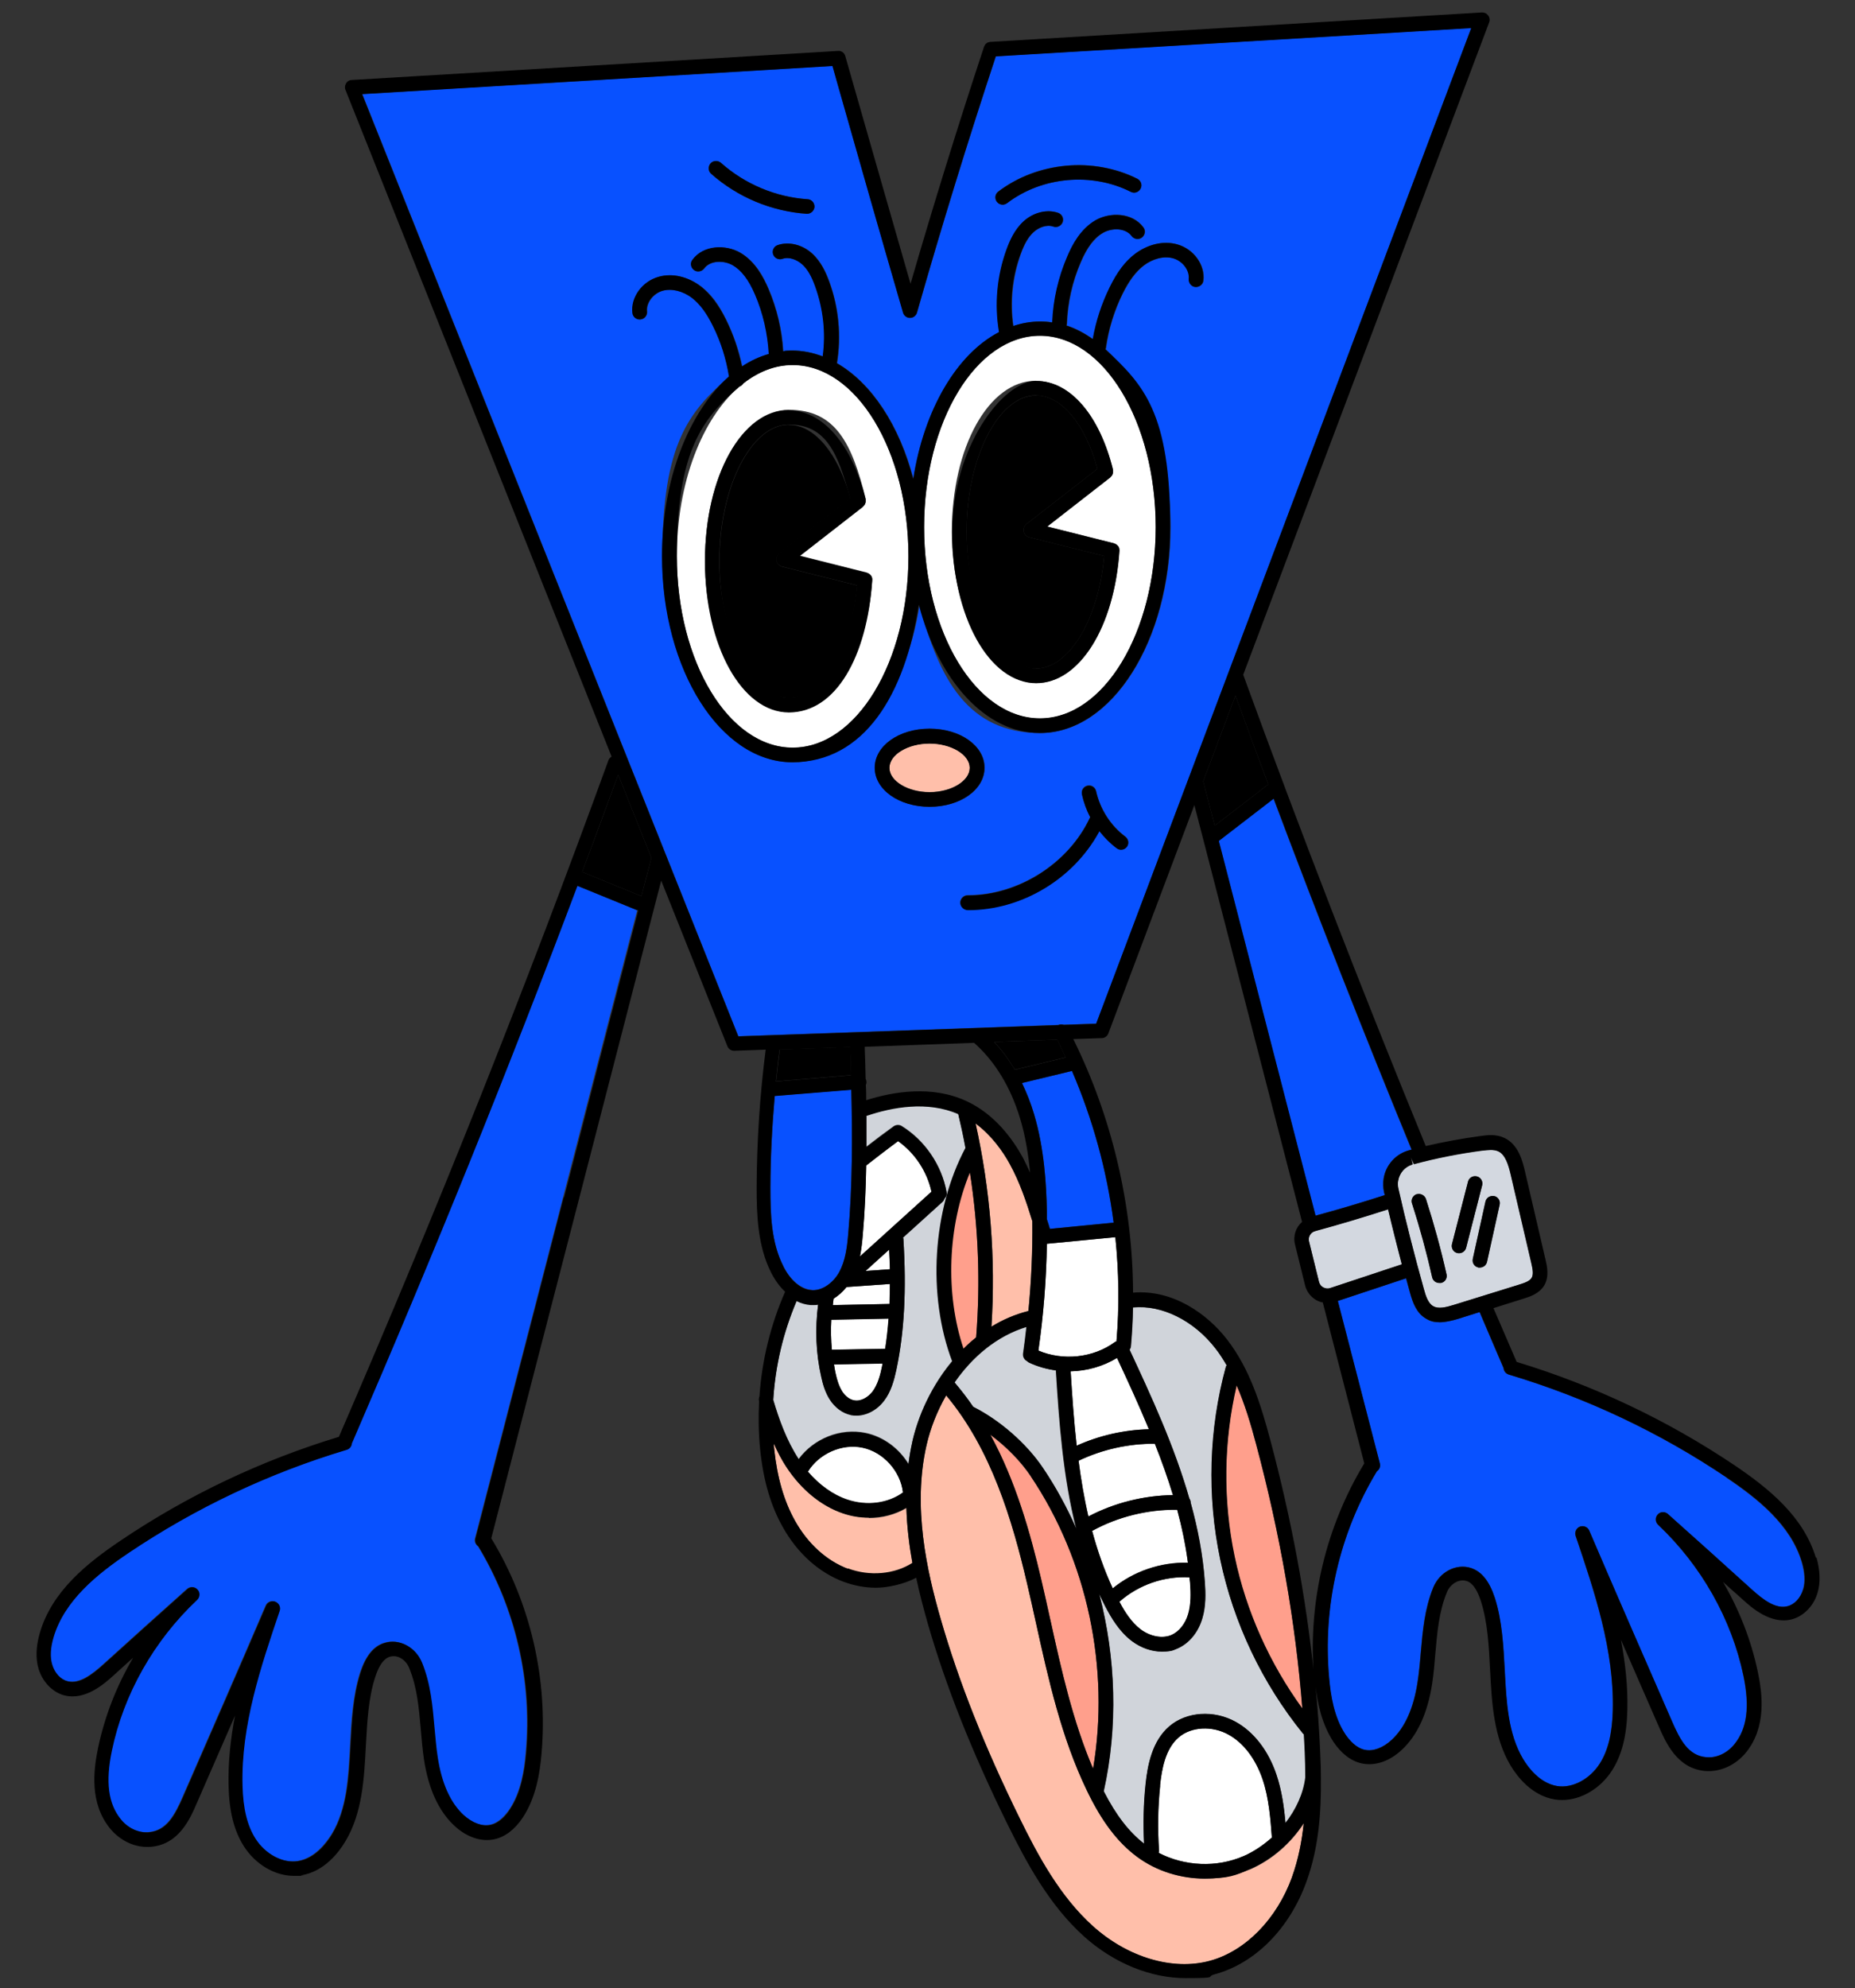
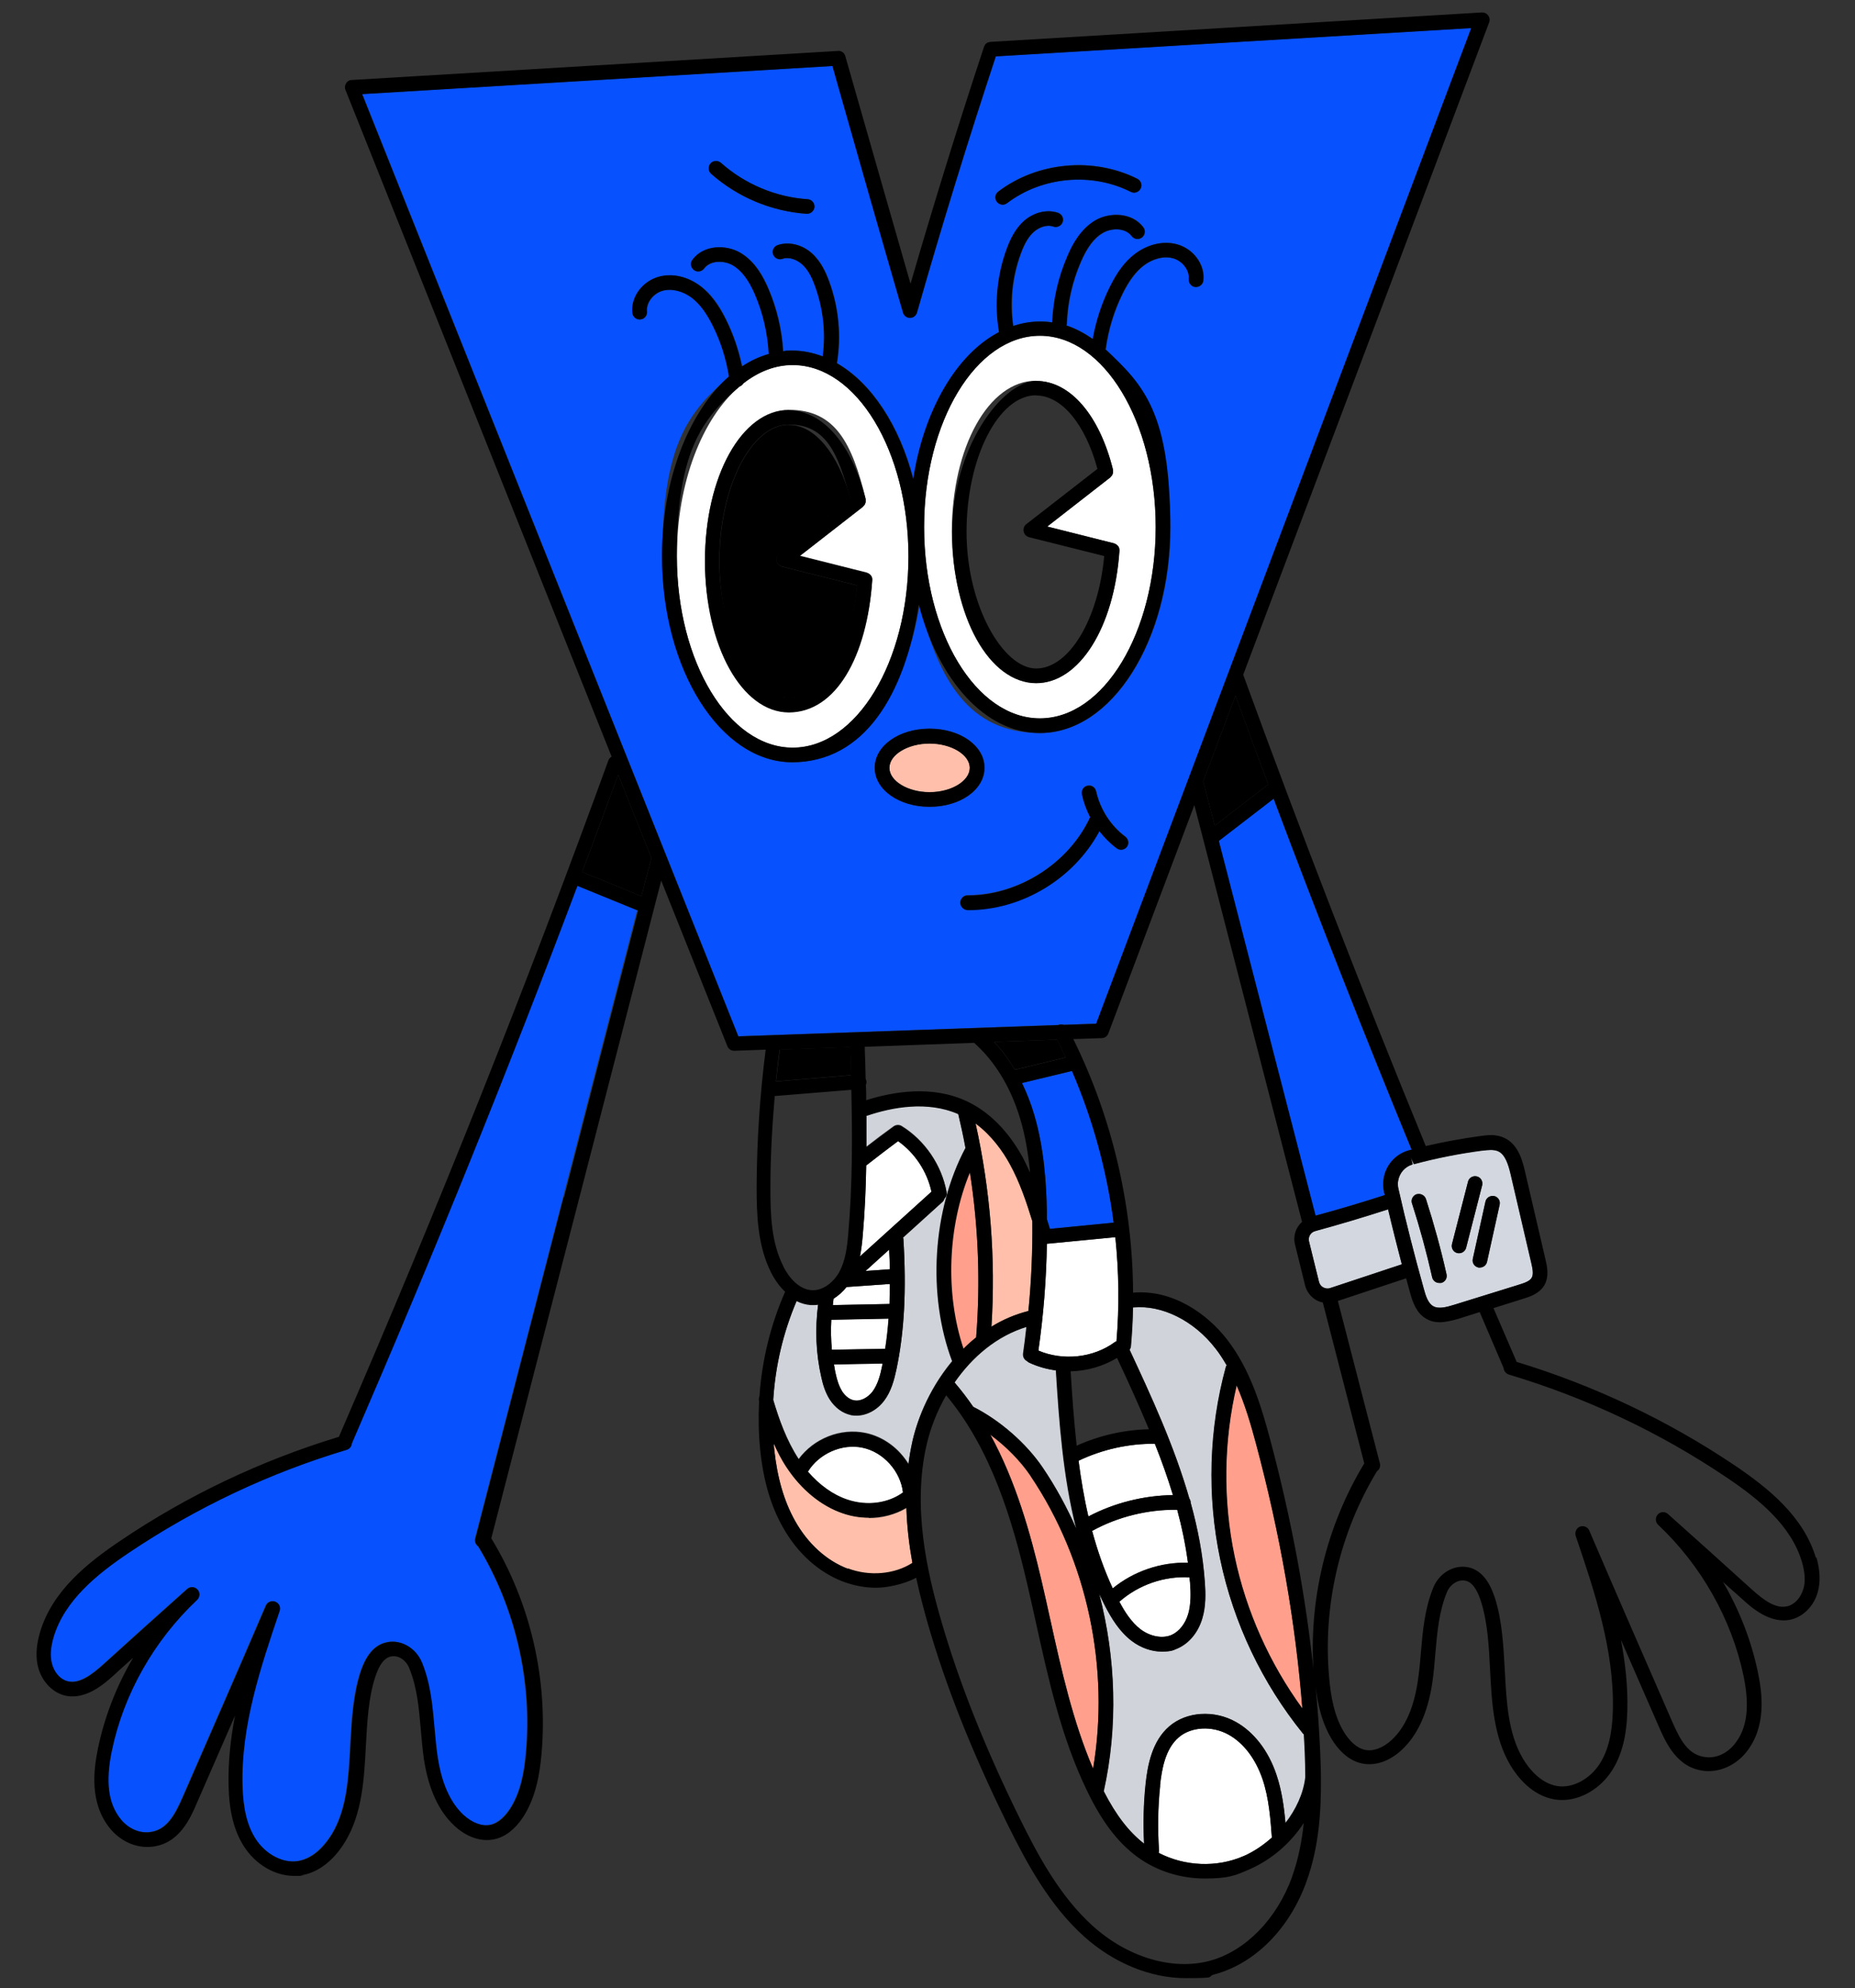
<svg xmlns="http://www.w3.org/2000/svg" id="Layer_1" data-name="Layer 1" version="1.1" viewBox="0 0 983.6 1053.8">
  <rect x="0" y="0" width="983.6" height="1053.8" fill="#333333" stroke="none" />
  <defs>
    <style>
      .cls-1 {
        fill: #ffbfaa;
      }

      .cls-1, .cls-2, .cls-3, .cls-4, .cls-5, .cls-6, .cls-7 {
        stroke-width: 0px;
      }

      .cls-2 {
        fill: #d0d4da;
      }

      .cls-3 {
        fill: #000;
      }

      .cls-4 {
        fill: #d3d8e0;
      }

      .cls-5 {
        fill: #fff;
      }

      .cls-6 {
        fill: #ff9f8c;
      }

      .cls-7 {
        fill: #0851ff;
      }
    </style>
  </defs>
  <path class="cls-5" d="M471.9,680.5l-22.8,1.6h-.2c-2,2.5-4.4,4.6-6.9,6.2-.2,1.1-.3,2.3-.4,3.4l30-.6c.1-3.4.2-7,.2-10.6h0Z" />
  <path class="cls-5" d="M446.5,737.3c1.7,2.6,3.9,4.4,6.3,4.8,3.8.8,7.7-1.8,9.9-4.7,2.8-3.8,4.1-8.8,5-13.3.1-.5.2-1,.3-1.6l-25.8.5c.3,1.6.5,3.3.9,4.9.7,3.2,1.7,6.5,3.4,9.3h0Z" />
  <path class="cls-1" d="M545.3,694.9c1.5-15.8,2.2-31.7,2.1-47.6-3.2-10.4-6.7-20.8-11.9-30.2-3.7-6.8-9.7-15.3-18.2-21.6,7.9,35.4,10.7,71.5,8.4,107.7,6-3.7,12.5-6.5,19.6-8.3h0Z" />
  <path class="cls-5" d="M471.2,698.8l-30.4.6c-.3,5.3-.2,10.6.3,15.9l28.2-.5c.8-5.1,1.4-10.4,1.8-16h0Z" />
  <path class="cls-5" d="M459,673.6l12.8-.9c0-3.4-.2-6.8-.4-10.4l-12.5,11.3h0Z" />
  <path class="cls-3" d="M560.5,551l-33.3,1.2c4.1,4.4,7.7,9.3,10.9,14.7l27-6.5c-1.5-3.2-3-6.3-4.6-9.5h0Z" />
  <path class="cls-2" d="M506,732.7s0,0,0,0c3.6,4.1,6.9,8.5,9.9,12.9,14.1,7.1,28.2,19.4,36.9,32.3,6.9,10.2,12.8,21.1,17.8,32.4-7.1-27.9-9.1-57.1-10.8-84-4.9-.7-9.7-2-14.2-4.1-.4-.2-.8-.5-1.1-.8-1.4-.7-2.3-2.3-2.1-4,.7-4.7,1.3-9.5,1.8-14.3-16.2,4.9-29.1,16.1-38.4,29.5h0Z" />
  <path class="cls-5" d="M476.2,604.8c-5.7,4.2-11.3,8.6-16.9,12.9-.2,12.2-.8,24.5-1.8,36.6-.3,3.8-.8,7.8-1.5,11.6l37.9-34.3c-2.3-10.7-8.8-20.5-17.7-26.8h0Z" />
  <path class="cls-5" d="M420.3,193.4c-9.3,0-18.1,3.6-26.1,9.7-.5.8-1.2,1.3-2.1,1.7-19.7,16.9-33.2,50.9-33.2,90,0,55.9,27.5,101.4,61.4,101.4s61.4-45.5,61.4-101.4-27.5-101.4-61.4-101.4h0ZM459,264.5s0,0,0,0c0,.2,0,.3,0,.5,0,.3,0,.6,0,1,0,.3-.1.5-.2.7,0,.2-.1.5-.3.7-.2.3-.4.5-.7.8s-.2.2-.3.3h0s0,0,0,0l-33.4,26,35.4,8.9c.1,0,.3.1.4.2.3,0,.5.2.7.3s.4.3.6.4c.2.2.3.3.5.5s.3.4.4.6.2.5.3.7c0,.3,0,.5.1.8,0,.1,0,.3,0,.4-2.7,40.6-21.3,70.1-44.2,70.1s-44.5-35.2-44.5-80.1,19.6-80.1,44.5-80.1,33.5,18,40.7,47.1h0s0,0,0,0Z" />
  <path class="cls-3" d="M418.3,225.1c-19.9,0-36.8,33.1-36.8,72.4s16.9,72.4,36.8,72.4,33.1-26,36.2-59.6l-39.9-10c-1.4-.4-2.5-1.5-2.8-3-.3-1.5.2-2.9,1.4-3.9l37.7-29.3c-6.4-23.7-19-38.9-32.5-38.9h0Z" />
  <path class="cls-3" d="M308.7,462.1l31.4,12.9c1.7-6.8,3.5-13.5,5.3-20.3l-17.6-44.1c-6.3,17.3-12.7,34.5-19.1,51.5h0Z" />
-   <path class="cls-3" d="M549.4,354.3c17.5,0,33-26,36.1-59.6l-39.9-10c-1.4-.4-2.5-1.5-2.8-3-.3-1.5.2-2.9,1.4-3.9l37.7-29.3c-6.4-23.7-19-38.9-32.5-38.9-20,0-36.9,33.1-36.9,72.4s16.9,72.4,36.9,72.4h0Z" />
  <path class="cls-7" d="M564.1,543.1l17.2-.6L780.2,14.8l-252.1,15c-14.8,44.8-28.9,90.5-41.8,135.8-.5,1.7-2,2.8-3.7,2.8h0c-1.7,0-3.2-1.1-3.7-2.8-11.8-40.6-23.2-80.5-34.5-120.4l-2.9-10.3-249.4,14.9,199.4,499.4,169.8-6c.9-.4,1.9-.4,2.9-.1h0s0,0,0,0ZM529.3,101.5c20.8-15.8,50.4-18.5,73.8-6.8,1.9,1,2.7,3.3,1.7,5.2-1,1.9-3.3,2.7-5.2,1.7-20.7-10.4-47.1-8-65.6,6-.7.5-1.5.8-2.3.8-1.2,0-2.3-.5-3.1-1.5-1.3-1.7-1-4.1.7-5.4h0ZM376.7,86.6c1.4-1.6,3.9-1.7,5.5-.3,12.7,11.3,29,18.1,46,19.3,2.1.1,3.7,2,3.6,4.1-.1,2-1.8,3.6-3.9,3.6h-.3c-18.6-1.3-36.6-8.8-50.6-21.2-1.6-1.4-1.7-3.9-.3-5.5h0ZM420.3,404c-38.1,0-69.1-49-69.1-109.2s14.4-76.7,35.5-95.3c-1.5-9.3-4.3-18.3-8.5-26.7-3.4-6.9-6.9-11.6-11-14.8-4.8-3.7-10.8-5.3-15.7-3.9-5,1.4-8.8,6.4-8.3,10.9.2,2.1-1.3,4.1-3.4,4.3-2.1.3-4-1.3-4.3-3.4-1-8.3,5.1-16.8,13.9-19.2,7.3-2,15.7,0,22.5,5.2,5.1,3.9,9.3,9.5,13.2,17.5,3.9,7.9,6.7,16.2,8.5,24.8,4.5-3,9.3-5.2,14.2-6.6-.6-10.9-3-21.5-7.3-31.5-3.4-7.9-7.1-12.9-11.8-15.5-4.7-2.7-11.9-2.7-15.2,1.7-1.3,1.7-3.7,2.1-5.4.8-1.7-1.3-2.1-3.7-.8-5.4,5.9-7.9,17.7-8.1,25.3-3.8,8.1,4.7,12.5,13.2,15,19.2,4.5,10.5,7.1,21.7,7.8,33.1,1.6-.2,3.2-.4,4.8-.4,5.6,0,11,1.2,16.2,3.1,1.7-12.5.3-25.3-4-37.1-2-5.6-4.2-9.2-6.9-11.7-2.6-2.4-6.9-4.2-10.5-2.9-2,.7-4.2-.4-4.9-2.4-.7-2,.4-4.2,2.4-4.9,5.9-2,13-.3,18.3,4.5,4.8,4.4,7.3,10.2,9,14.8,5,13.8,6.4,28.8,4.1,43.3,18.3,10.5,33.1,32.9,40.5,61.4,5.6-36.7,23-66.2,45.5-77.9-2.5-14.7-1.1-29.9,4-43.9,1.7-4.6,4.2-10.4,9-14.8,5.2-4.8,12.4-6.5,18.3-4.5,2,.7,3.1,2.9,2.4,4.9-.7,2-2.9,3.1-4.9,2.4-3.7-1.3-7.9.6-10.5,2.9-2.8,2.5-4.9,6.1-6.9,11.7-4.4,12.2-5.7,25.3-3.9,38.1,4.6-1.5,9.4-2.4,14.3-2.4s4.3.2,6.4.5c.5-12.1,3.2-23.9,8-35,2.6-6,6.9-14.5,15-19.2,7.6-4.4,19.4-4.2,25.3,3.8,1.3,1.7.9,4.1-.8,5.4s-4.1.9-5.4-.8c-3.3-4.4-10.5-4.4-15.2-1.7-4.6,2.7-8.4,7.6-11.8,15.5-4.5,10.5-7,21.5-7.4,32.9,0,.3-.1.5-.2.7,4.9,1.6,9.6,4.1,14,7.2,1.7-9.5,4.7-18.8,9-27.5,4-8,8.2-13.5,13.2-17.5,6.8-5.3,15.2-7.3,22.5-5.2,8.7,2.4,14.9,10.9,13.9,19.2-.2,2.1-2.2,3.6-4.3,3.4-2.1-.2-3.7-2.2-3.4-4.3.5-4.5-3.3-9.5-8.3-10.9-4.8-1.3-10.8.1-15.7,3.9-4.1,3.2-7.6,7.9-11.1,14.8-4.5,9.1-7.5,18.9-8.9,28.9,0,.2-.1.4-.2.6,20.5,18.9,34.4,54.1,34.4,94.2,0,60.2-31,109.2-69.1,109.2s-53.7-28.2-64-68c-7.3,47.8-34.6,83.5-67.1,83.5h0ZM463.9,406.9c0-11.6,12.8-20.7,29.1-20.7s29.1,9.1,29.1,20.7-12.8,20.7-29.1,20.7-29.1-9.1-29.1-20.7ZM509.2,478.3c0-2.1,1.7-3.9,3.9-3.9,0,0,.1,0,.2,0,26.7,0,53.3-16.9,64.6-41.1,0-.1.1-.2.2-.3-2-3.8-3.5-7.9-4.4-12.1-.5-2.1.9-4.2,2.9-4.6,2.1-.5,4.2.9,4.6,2.9,2.1,9.5,7.7,18.3,15.5,24.1,1.7,1.3,2.1,3.7.8,5.4-.8,1-1.9,1.5-3.1,1.5s-1.6-.3-2.3-.8c-3.4-2.6-6.5-5.7-9.2-9.1-13.6,25.1-41,41.7-69.6,41.7-2.2,0-4.1-1.7-4.1-3.9h0Z" />
  <path class="cls-5" d="M579.1,811.4c2.8,10.4,6.4,20.6,10.9,30.4,11.1-9.1,25.5-14,39.9-13.6-1.3-9.5-3.2-18.8-5.7-28.1-15.6-.2-31.5,3.7-45.1,11.2h0Z" />
  <path class="cls-1" d="M492.9,394c-11.6,0-21.3,5.9-21.3,12.9s9.8,12.9,21.3,12.9,21.3-5.9,21.3-12.9-9.8-12.9-21.3-12.9Z" />
  <path class="cls-5" d="M604.8,863.5c5.2,3.9,11.7,5.1,16.5,3,3.9-1.7,7.2-5.9,8.8-11.1,1.5-5.2,1.4-11,1-16.4,0-1-.2-2-.3-3-13.5-.8-27.1,4-37.2,12.9,2.8,5.2,6.3,10.8,11.2,14.6h0Z" />
  <path class="cls-5" d="M551.4,380.8c33.8,0,61.4-45.5,61.4-101.4s-27.5-101.4-61.4-101.4-61.4,45.5-61.4,101.4,27.5,101.4,61.4,101.4h0ZM549.4,201.9c17.9,0,33.5,18,40.7,47.1h0s0,0,0,0c0,.2,0,.3,0,.5,0,.3,0,.6,0,1,0,.3-.1.5-.2.7,0,.2-.1.5-.3.7-.2.3-.4.5-.7.8-.1.1-.2.2-.3.3h0s0,0,0,0l-33.4,26,35.4,8.9c.1,0,.3.1.4.2.3,0,.5.2.7.3.2.1.4.3.6.5.2.2.3.3.5.5s.3.4.4.6c.1.2.2.4.2.7,0,.3,0,.5.1.8,0,.1,0,.3,0,.4-2.7,40.6-21.3,70.1-44.2,70.1s-44.6-35.2-44.6-80.1,19.6-80.1,44.6-80.1h0Z" />
  <path class="cls-6" d="M690.5,905.5c-3.5-45.4-11.7-92.4-24.5-140.1-2.8-10.5-5.9-21.2-10.4-31.3-6.9,29.8-7.4,61-1.1,90.9,6.1,29,18.5,56.6,35.9,80.5h0Z" />
  <path class="cls-5" d="M659.5,983.7c5.5-2.4,10.4-5.8,14.9-9.8-.7-9.3-1.5-20.9-5-31.1-3.7-10.7-10-19-17.9-23.4-8.7-4.9-19.9-4.3-26.5,1.4-7.1,6-9,16.8-9.9,25.6-1.2,11.4-1.3,23-.6,34.4,0,.4,0,.8-.2,1.2,13.8,7.1,30.8,7.9,45.1,1.7h0Z" />
  <path class="cls-2" d="M691.4,919.2c-.1-.1-.3-.2-.4-.3-21.7-26.7-36.9-58.6-43.9-92.3-7.1-33.7-6-69,3-102.2,0-.3.2-.5.4-.7-1.8-3.1-3.7-6.1-5.9-8.9-11.5-14.9-28.6-23.3-43.8-21.8-.1,6.9-.5,13.7-1.1,20.6,0,.7-.3,1.2-.7,1.8,11.4,24.5,23.7,51,31.7,78.9.4.7.7,1.4.7,2.2h0c3.8,13.7,6.5,27.7,7.5,42,.4,6.2.6,12.8-1.3,19.2-2.2,7.5-7,13.3-13.1,16-2.6,1.1-5.4,1.7-8.3,1.7-5.4,0-11.1-1.9-16-5.6-6.6-5-10.8-12.1-14.1-18.4-1.1-2.2-2.2-4.4-3.2-6.6,8.9,34.1,10,70.4,2.4,104.6,6.5,12.7,13.4,21.6,21.4,27.8-.5-10.5-.3-21.1.8-31.5,1-10.2,3.4-22.8,12.6-30.7,9.1-7.8,23.7-8.8,35.3-2.3,9.5,5.3,17.2,15.1,21.4,27.7,2.9,8.6,4.1,17.8,4.9,26.1,5.8-7.3,9.7-15.9,10.7-24.4,0-4.5-.2-8.9-.3-13.4-.1-3.1-.4-6.3-.5-9.5h0s0,0,0,0Z" />
  <path class="cls-2" d="M513.2,614.9c-1.4-8.3-3.1-16.5-5.1-24.7-16.4-7.1-35.2-3.5-48.2.8-.2,0-.3,0-.5,0,0,5.6,0,11.1,0,16.7,4.7-3.7,9.5-7.3,14.4-10.8,1.3-.9,3-1,4.3-.2,12.3,7.6,21.2,20.7,23.8,34.9.2,1.3-.3,2.5-1.1,3.4-.2.6-.5,1.2-1,1.7l-21,19c0,.2.1.4.2.6,1.7,27.4.5,49.5-3.7,69.4-1.2,5.6-2.8,11.5-6.4,16.3-3.8,5-9.3,8-14.8,8s-1.9,0-2.9-.3c-4.4-.9-8.5-3.9-11.3-8.3-2.4-3.8-3.6-8-4.4-11.7-2.9-12.5-3.3-25.7-1.7-38.5-.9.1-1.9.2-2.8.2s-.8,0-1.1,0c-2.6-.2-5.1-.9-7.5-2.1-7.2,16.7-11.3,34.5-12.4,52.5,3,10.1,7,21.5,13.5,31.4,0,0,0,0,0,0,8-10.8,22.1-16.6,35.5-13.8,9.5,2,17.7,8.2,22.7,16.4.5-4,1.2-8,2.1-12,3.7-16.2,12.2-33.3,24.9-46.8-13.9-35.7-12.4-70.9,4.6-102.4h0,0Z" />
  <path class="cls-6" d="M517.6,708.8c2.5-31.5,1-63-4.4-94-17,31.5-18.5,66.7-4.6,102.4,2.8-3,5.7-5.9,9-8.4h0Z" />
-   <path class="cls-1" d="M662.6,990.8c-7.5,3.3-15.6,4.9-23.8,4.9-12.7,0-25.5-3.9-35.8-11.5-10.3-7.6-18.8-18.8-26.7-35.2-13.5-28.1-20.4-59-27-88.9-1.5-7-3.1-13.9-4.7-20.8-7.8-33.4-19-71.2-42.9-99.7-4.9,8.5-8.4,17.6-10.4,26.3-7.5,32.7.1,66.7,7.6,92.6,9.6,33.2,23.3,67.7,41.8,105.3,9.5,19.4,21.2,41.4,38.9,57.2,18.6,16.6,42.3,23.6,61.9,18.3,18.8-5.1,35.5-22.1,43.6-44.4,3.3-9.2,5.2-18.8,6.2-28.5-6.8,10.5-16.8,19.4-28.7,24.5h0Z" />
-   <path class="cls-7" d="M915.5,783.1c-35.6-23.9-74.5-42.3-115.6-54.6-1.6-.5-2.6-1.8-2.7-3.4-4.3-9.9-8.5-19.8-12.7-29.7l-11.1,3.5c-3.2,1-6.6,1.9-10,1.9s-5-.5-7.3-1.9c-5.1-3-7.1-8.6-8.5-13.7-.7-2.6-1.4-5.2-2.1-7.7l-36.2,12,22.3,86.2c.4,1.6-.3,3.3-1.6,4.1-19.8,32.7-28.8,71.5-25.3,109.6.8,9,2.5,20.6,8.6,29.8,2.1,3.2,5.6,7.3,10.3,8.2,4.4.9,9.7-1.1,14.3-5.3,7-6.5,11.6-16.8,13.7-30.6.8-5.1,1.2-10.5,1.7-15.6,1-11.4,2-23.2,6.6-34.5,3.4-8.3,12.1-12.9,19.9-10.4,5.8,1.8,9.9,7,12.8,16,3.8,12,4.5,25.3,5.2,38.1.9,17.4,1.8,33.8,9.7,47.1,2.8,4.8,9,12.9,18.1,14.4,8,1.3,17.3-3.6,22.6-11.9,4.4-6.9,6.6-15.9,6.9-28.2.8-31.8-9.6-62.7-19.7-92.5-.7-2,.3-4.1,2.3-4.9,1.9-.7,4.1.2,4.9,2.1,14.7,34.4,29.6,68.3,43.9,101.1,4.3,9.9,8.7,18.2,18.1,19,5.5.5,11.2-2.1,15.1-7,6.6-8.2,8.1-19.7,4.7-36.1-6.2-30-22.3-58.5-45.3-80.1-1.5-1.5-1.6-3.9-.2-5.4,1.4-1.6,3.8-1.7,5.4-.3,14.6,13,28.6,25.6,42.5,38.2l2,1.8c6.1,5.5,12.7,10.5,18.9,8.9,3.8-.9,7-4.4,8.3-8.9,1.2-4,.9-8.9-.7-14.4-5.8-19.7-23.4-33.7-39.9-44.8h0Z" />
  <path class="cls-6" d="M556.9,858.4c5.9,26.6,12,53.9,22.7,79.1,9-53.2-3-110.4-33.1-155.1-5.4-8-13.1-15.8-21.5-22,13.5,24.6,21.3,52.1,27.1,77.1,1.6,6.9,3.2,13.9,4.7,20.9h0Z" />
  <path class="cls-5" d="M555.1,659.2c-.3,18.9-1.8,37.9-4.5,56.6,13,5.5,29,3.9,40.4-4.4.3-.2.7-.3,1-.5,1.5-18.3,1.3-36.8-.6-55.2l-36.3,3.5h0Z" />
-   <path class="cls-5" d="M567.7,726.8c.8,12.8,1.7,26.1,3.2,39.4,12.1-5.4,25.2-8.4,38.3-8.7-5.4-13.1-11.3-25.7-16.9-37.8-7.4,4.5-15.9,6.9-24.6,7.1h0Z" />
  <path class="cls-5" d="M571.9,774.2c1.3,9.9,3,19.7,5.2,29.5,13.7-7.2,29.3-11.1,44.8-11.3-2.8-9.2-6-18.3-9.6-27.2-13.9-.1-27.9,3-40.5,9h0Z" />
  <path class="cls-7" d="M541.9,574c2.5,5.2,4.7,10.7,6.4,16.5,5.4,18.1,6.5,37,6.8,51.5,0,1.4,0,2.8,0,4.2.5,1.7,1.1,3.4,1.6,5.1l33.8-3.3c-3.6-27.7-11.1-54.9-22.1-80.4l-26.5,6.4h0Z" />
  <path class="cls-5" d="M478.8,791c-1.2-11.3-10.3-21.5-21.5-23.8-10.9-2.3-23.1,3.2-28.9,12.7,6.1,7.1,13.3,12.3,20.9,14.8,10.4,3.5,21.7,2,29.5-3.8h0Z" />
  <path class="cls-1" d="M460.7,804.4c-4.6,0-9.3-.7-13.8-2.3-11.4-3.9-22-12.6-29.9-24.5-2.7-4-4.8-8.3-6.7-12.5,0,1,.1,2,.2,2.9,1.6,15.2,5.2,27.6,11,38,6.8,12.2,16.8,21.2,28,25.5,11.6,4.4,24.8,3.2,34.3-2.9-1.7-9.4-2.9-19.3-3.2-29.3-5.8,3.4-12.7,5.3-19.9,5.3h0Z" />
  <path class="cls-3" d="M411.5,573.1l39.8-3.3c-.1-5-.3-10-.4-14.9l-37.4,1.3c-.7,5.6-1.4,11.3-2,16.9h0Z" />
-   <path class="cls-7" d="M430.4,683.7c6.2.4,11.9-4.5,14.6-9.6,3.3-6,4.1-13.2,4.8-20.6,2.2-25.2,2.2-50.7,1.6-76l-40.6,3.3c-1.4,16.1-2.2,32.3-2.3,48.5,0,14.2.4,29.1,6.9,41.8,3.8,7.5,9.4,12.2,15,12.5h0Z" />
  <path class="cls-4" d="M749,617.2c-4,1.1-7,4.5-7.7,8.6-.2,1.4-.2,2.8.1,4.2,4.1,17.8,8.6,35.7,13.5,53.2,1.1,3.8,2.3,7.6,4.9,9.1,2.8,1.7,7.1.5,11.2-.7l34.5-10.7c2.9-.9,5.6-1.9,6.6-3.6,1.1-1.9.5-4.9-.2-7.9l-10.9-46.8c-1.2-5.1-2.8-10.7-6.7-12.4-2.3-1-5.3-.7-8.4-.3-12.2,1.6-24.4,4-36.3,7.2l-1.8-3.5,1,3.7h0ZM792.2,633.9c2.1.5,3.4,2.5,2.9,4.6l-6.7,30.3c-.4,1.8-2,3-3.8,3s-.6,0-.8,0c-2.1-.5-3.4-2.5-2.9-4.6l6.7-30.3c.5-2.1,2.5-3.4,4.6-2.9h0ZM769.9,659.4l8.5-33.1c.5-2.1,2.6-3.3,4.7-2.8,2.1.5,3.3,2.7,2.8,4.7l-8.5,33.1c-.5,1.7-2,2.9-3.7,2.9s-.7,0-1-.1c-2.1-.5-3.3-2.7-2.8-4.7h0ZM751.2,632.9c2-.6,4.2.5,4.9,2.5,4.2,13.1,7.9,26.5,10.9,39.9.5,2.1-.8,4.2-2.9,4.6-.3,0-.6,0-.9,0-1.8,0-3.4-1.2-3.8-3-2.9-13.2-6.5-26.4-10.7-39.2-.7-2,.5-4.2,2.5-4.9h0Z" />
  <path class="cls-4" d="M697.4,652.4c-2.4.7-3.9,3.1-3.3,5.5l5.3,21.5c.3,1.3,1.1,2.3,2.3,2.9,1.1.6,2.4.8,3.7.3l38-12.6c-2.6-9.7-5-19.4-7.3-29.2-12.8,4.1-25.7,8-38.6,11.5Z" />
  <path class="cls-7" d="M697.5,644.3c12.3-3.4,24.6-7,36.7-10.9-.1-.5-.3-1.1-.4-1.6-.5-2.4-.6-4.8-.2-7.2h0c1.2-7.1,6.4-13,13.3-14.9,0,0,.8-.2.8-.2.2,0,.5-.1.7-.2-25-60.8-49.5-123.1-73.2-186.1l-29.1,22.4,51.3,198.6h0Z" />
  <path class="cls-3" d="M638,414.1l6.1,23.5,28.4-21.9c-5.9-15.6-11.6-31.3-17.4-47l-17.1,45.4h0Z" />
  <path class="cls-7" d="M305.9,469.4c-37.1,98.6-75.7,194.1-119.6,295.5-.1,1.6-1.1,3-2.7,3.4-41.1,12.3-80,30.6-115.6,54.6-16.5,11.1-34.1,25.1-39.9,44.8-1.6,5.5-1.9,10.4-.7,14.4,1.3,4.5,4.6,8,8.3,8.9,6.2,1.5,12.8-3.4,18.9-8.9,14.6-13.2,29.2-26.4,44.5-40,1.6-1.4,4-1.3,5.4.3,1.4,1.6,1.3,4-.2,5.4-22.9,21.6-39,50.1-45.3,80.1-3.4,16.4-1.9,27.9,4.7,36.1,3.9,4.9,9.6,7.5,15.1,7,9.4-.8,13.8-9.1,18.1-19,14.2-32.5,28.9-66.1,43.9-101.1.8-1.9,3-2.8,4.9-2.1s2.9,2.9,2.3,4.9c-10.1,29.8-20.5,60.6-19.7,92.5.3,12.3,2.5,21.3,6.9,28.2,5.3,8.3,14.6,13.2,22.6,11.9,9.1-1.5,15.2-9.7,18.1-14.4,7.9-13.2,8.8-29.7,9.7-47.1.7-12.8,1.4-26.1,5.2-38.1,2.9-8.9,7-14.2,12.8-16,7.8-2.5,16.5,2.1,19.9,10.4,4.6,11.3,5.6,23.1,6.6,34.5.4,5.1.9,10.5,1.7,15.6,2.1,13.8,6.7,24.1,13.7,30.6,4.6,4.3,9.9,6.3,14.3,5.3,4.6-1,8.1-5,10.3-8.2,6.1-9.2,7.8-20.8,8.6-29.8,3.5-38-5.5-76.9-25.3-109.6-1.3-.9-2-2.5-1.6-4.1,15.8-61.1,31.3-121.1,46.8-181,13-50.5,26.1-101,39.3-152.1-.2,0-.4,0-.6-.1l-31.6-12.9h0Z" />
  <path class="cls-3" d="M418.3,217.4c-25,0-44.5,35.2-44.5,80.1s19.6,80.1,44.5,80.1,41.5-29.5,44.2-70.1c0-.1,0-.3,0-.4,0-.3,0-.5-.1-.8,0-.2-.1-.5-.3-.7-.1-.2-.2-.4-.4-.6s-.3-.4-.5-.5c-.2-.2-.4-.3-.6-.4-.2-.1-.5-.2-.7-.3-.1,0-.2-.1-.4-.2l-35.4-8.9,33.4-26h0c.1-.1.2-.3.3-.4.2-.2.5-.5.7-.8.1-.2.2-.5.3-.7,0-.2.2-.5.2-.7,0-.3,0-.6,0-1,0-.2,0-.3,0-.5,0,0,0,0,0,0h0c-7.2-29.1-22.8-47.1-40.7-47.1h0s0,0,0,0ZM413.1,293.3c-1.2.9-1.7,2.4-1.4,3.9.3,1.5,1.4,2.6,2.8,3l39.9,10c-3.1,33.7-18.7,59.6-36.2,59.6s-36.8-33.1-36.8-72.4,16.9-72.4,36.8-72.4,26.1,15.2,32.5,38.9l-37.7,29.3h0Z" />
  <path class="cls-3" d="M551.4,388.5c38.1,0,69.1-49,69.1-109.2s-13.9-75.3-34.4-94.2c0-.2.2-.4.2-.6,1.4-10.1,4.4-19.8,8.9-28.9,3.4-6.9,6.9-11.6,11.1-14.8,4.8-3.7,10.8-5.3,15.7-3.9,5,1.4,8.8,6.4,8.3,10.9-.2,2.1,1.3,4.1,3.4,4.3,2.1.2,4.1-1.3,4.3-3.4,1-8.3-5.1-16.8-13.9-19.2-7.3-2-15.7,0-22.5,5.2-5.1,3.9-9.3,9.5-13.2,17.5-4.3,8.7-7.3,17.9-9,27.5-4.5-3.1-9.1-5.6-14-7.2,0-.2.2-.5.2-.7.4-11.4,2.9-22.5,7.4-32.9,3.4-7.9,7.1-12.9,11.8-15.5,4.7-2.7,11.9-2.7,15.2,1.7,1.3,1.7,3.7,2.1,5.4.8,1.7-1.3,2.1-3.7.8-5.4-5.9-7.9-17.7-8.1-25.3-3.8-8.1,4.7-12.5,13.2-15,19.2-4.8,11.1-7.5,22.9-8,35-2.1-.3-4.2-.5-6.4-.5-4.9,0-9.7.8-14.3,2.4-1.9-12.8-.6-25.9,3.9-38.1,2-5.6,4.2-9.2,6.9-11.7,2.6-2.4,6.9-4.2,10.5-2.9,2,.7,4.2-.4,4.9-2.4.7-2-.4-4.2-2.4-4.9-5.9-2-13-.3-18.3,4.5-4.8,4.4-7.3,10.2-9,14.8-5.1,14-6.5,29.2-4,43.9-22.5,11.7-39.8,41.2-45.5,77.9-7.4-28.4-22.1-50.8-40.5-61.4,2.4-14.5,1-29.5-4.1-43.3-1.7-4.6-4.2-10.4-9-14.8-5.2-4.8-12.4-6.5-18.3-4.5-2,.7-3.1,2.9-2.4,4.9.7,2,2.9,3.1,4.9,2.4,3.7-1.3,7.9.6,10.5,2.9,2.8,2.5,4.9,6.1,6.9,11.7,4.3,11.9,5.7,24.6,4,37.1-5.2-2-10.6-3.1-16.2-3.1s-3.2.2-4.8.4c-.7-11.4-3.3-22.6-7.8-33.1-2.6-6-6.9-14.5-15-19.2-7.6-4.4-19.4-4.2-25.3,3.8-1.3,1.7-.9,4.1.8,5.4s4.1.9,5.4-.8c3.2-4.4,10.5-4.4,15.2-1.7,4.6,2.7,8.4,7.6,11.8,15.5,4.3,10,6.7,20.7,7.3,31.5-4.9,1.4-9.7,3.6-14.2,6.6-1.8-8.6-4.6-16.9-8.5-24.8-4-8-8.2-13.5-13.2-17.5-6.8-5.3-15.2-7.3-22.5-5.2-8.7,2.4-14.9,10.9-13.9,19.2.2,2.1,2.2,3.7,4.3,3.4,2.1-.2,3.7-2.2,3.4-4.3-.5-4.5,3.3-9.5,8.3-10.9,4.8-1.3,10.8.1,15.7,3.9,4.1,3.2,7.6,7.9,11,14.8,4.2,8.4,7,17.4,8.5,26.7-21.2,18.7-35.5,54.4-35.5,95.3,0,60.2,31,109.2,69.1,109.2s59.8-35.7,67.1-83.5c10.3,39.8,35.1,68,64,68h0ZM551.4,177.9c33.8,0,61.4,45.5,61.4,101.4s-27.5,101.4-61.4,101.4-61.4-45.5-61.4-101.4,27.5-101.4,61.4-101.4h0ZM420.3,396.3c-33.8,0-61.4-45.5-61.4-101.4s13.5-73.1,33.2-90c.9-.3,1.6-.9,2.1-1.7,7.9-6.2,16.7-9.7,26.1-9.7,33.8,0,61.4,45.5,61.4,101.4s-27.5,101.4-61.4,101.4h0Z" />
  <path class="cls-3" d="M549.4,362.1c22.9,0,41.4-29.5,44.2-70.1,0-.1,0-.3,0-.4,0-.3,0-.5-.1-.8,0-.2-.1-.5-.2-.7-.1-.2-.2-.4-.4-.6-.1-.2-.3-.4-.5-.5-.2-.2-.4-.3-.6-.5s-.4-.2-.7-.3c-.1,0-.2-.1-.4-.2l-35.4-8.9,33.4-26h0c.1-.1.2-.3.3-.4.2-.2.5-.5.7-.8.1-.2.2-.5.3-.7,0-.2.2-.5.2-.7,0-.3,0-.6,0-1,0-.2,0-.3,0-.5,0,0,0,0,0,0h0c-7.2-29.1-22.8-47.1-40.7-47.1s-44.6,35.2-44.6,80.1,19.6,80.1,44.6,80.1h0ZM549.4,209.6c13.5,0,26.1,15.2,32.5,38.9l-37.7,29.3c-1.2.9-1.7,2.4-1.4,3.9.3,1.5,1.4,2.6,2.8,3l39.9,10c-3.1,33.7-18.7,59.6-36.1,59.6s-36.9-33.1-36.9-72.4,16.9-72.4,36.9-72.4h0Z" />
  <path class="cls-3" d="M531.7,108.5c.8,0,1.6-.3,2.3-.8,18.5-14.1,44.8-16.5,65.6-6,1.9,1,4.2.2,5.2-1.7,1-1.9.2-4.2-1.7-5.2-23.3-11.7-53-9-73.8,6.8-1.7,1.3-2,3.7-.7,5.4.8,1,1.9,1.5,3.1,1.5h0Z" />
  <path class="cls-3" d="M427.7,113.3h.3c2,0,3.7-1.6,3.9-3.6.1-2.1-1.5-4-3.6-4.1-16.9-1.1-33.3-8-46-19.3-1.6-1.4-4.1-1.3-5.5.3-1.4,1.6-1.3,4.1.3,5.5,14,12.4,31.9,19.9,50.6,21.2h0Z" />
  <path class="cls-3" d="M522,406.9c0-11.6-12.8-20.7-29.1-20.7s-29.1,9.1-29.1,20.7,12.8,20.7,29.1,20.7,29.1-9.1,29.1-20.7ZM492.9,419.9c-11.6,0-21.3-5.9-21.3-12.9s9.8-12.9,21.3-12.9,21.3,5.9,21.3,12.9-9.8,12.9-21.3,12.9Z" />
  <path class="cls-3" d="M582.9,440.5c2.7,3.4,5.7,6.5,9.2,9.1.7.5,1.5.8,2.3.8,1.2,0,2.3-.5,3.1-1.5,1.3-1.7.9-4.1-.8-5.4-7.8-5.8-13.4-14.6-15.5-24.1-.5-2.1-2.5-3.4-4.6-2.9-2.1.5-3.4,2.5-2.9,4.6.9,4.2,2.4,8.3,4.4,12.1,0,0-.1.2-.2.3-11.3,24.2-37.9,41.1-64.6,41.1s-.2,0-.2,0c-2.1,0-3.9,1.7-3.9,3.9,0,2.2,1.9,3.9,4.1,3.9,28.6,0,56-16.6,69.6-41.7h0Z" />
  <path class="cls-3" d="M962.9,825.8c-6.5-22.1-25.4-37.2-43-49.1-35.7-24-74.6-42.4-115.7-54.9-4.1-9.5-8.2-19-12.3-28.5l15.9-5c3.3-1,8.3-2.6,11-7,2.8-4.7,1.5-10.3.7-13.7l-10.9-46.8c-1.2-5-3.3-14.3-11.1-17.8-4.1-1.9-8.5-1.5-12.6-.9-9.7,1.3-19.4,3.1-28.9,5.3-33.4-81.3-66-165.3-96.8-249.8L789.6,11.9c.5-1.2.3-2.6-.5-3.7s-1.9-1.6-3.3-1.6l-260.7,15.6h0c-.4,0-.9.2-1.2.3,0,0-.1,0-.2,0-.3.2-.6.4-.8.6-.1.1-.3.2-.4.3,0,.1-.1.3-.2.4-.2.3-.4.6-.5.9,0,0,0,0,0,0-13.7,41.4-26.8,83.7-39,125.7-10.4-36.1-20.6-71.8-30.8-107.4l-3.8-13.3c0,0,0-.2-.1-.3-.1-.3-.3-.6-.5-.9,0-.1-.1-.2-.2-.3-.3-.3-.5-.5-.9-.7,0,0-.2-.1-.3-.2-.3-.1-.6-.2-.9-.3-.2,0-.4,0-.6,0s-.3,0-.4,0l-257.8,15.4c-1.2,0-2.4.7-3,1.8-.7,1.1-.8,2.4-.3,3.5l141.1,353.3c-.7.4-1.4,1.1-1.7,2-44.3,121.7-89.7,235.6-142.9,358.5-41.1,12.5-80,30.9-115.6,54.9-17.7,11.9-36.6,26.9-43,49.1-2,7-2.3,13.3-.7,18.8,2.1,7.1,7.5,12.7,13.9,14.3,11.1,2.7,21.1-6.3,26-10.7,3.4-3.1,6.8-6.2,10.3-9.3-8.8,14.9-15.1,31.1-18.6,47.8-2.5,11.9-4.5,29.2,6.2,42.5,5.6,6.9,13.7,10.6,21.9,9.9,14.8-1.3,20.7-14.8,24.5-23.7,6.3-14.5,13.1-29.9,20-45.8-2.3,12.1-3.7,24.5-3.4,37,.3,13.8,2.9,24,8.1,32.2,6.2,9.7,16.5,15.7,26.5,15.7s2.6,0,3.9-.3c12.2-1.9,20-12.2,23.5-18.1,8.9-14.9,9.9-33.1,10.8-50.6.7-12.4,1.3-25.1,4.9-36.2,3-9.4,6.6-10.5,7.7-10.9,4.5-1.4,8.8,1.9,10.4,6,4.2,10.3,5.1,20.9,6.1,32.3.5,5.3.9,10.7,1.7,16.1,2.4,15.6,7.8,27.4,16.1,35.1,6.5,6.1,14.3,8.7,21.2,7.2,5.7-1.2,10.9-5.2,15.1-11.5,7-10.6,9-23.4,9.9-33.4,3.6-39.8-5.8-80.4-26.6-114.6,15.6-60.3,30.9-119.7,46.3-179,14.5-56.2,29.1-112.5,43.8-169.6l35.1,87.8c.6,1.5,2,2.4,3.6,2.4h.1l16.6-.6c-3.1,24.1-4.7,48.6-4.8,72.9,0,14.5.5,31.1,7.7,45.3,2.1,4.1,4.6,7.5,7.4,10.1-7.7,17.6-12.3,36.3-13.6,55.4-.3.8-.5,1.7-.2,2.6,0,0,0,0,0,0-.4,8.6-.3,17.3.6,25.9,1.7,16.3,5.6,29.6,12,40.9,7.7,13.8,19.1,24,32.1,28.9,5.7,2.1,11.6,3.2,17.4,3.2s14.9-1.9,21.2-5.3c1.8,8.5,4,16.6,6.1,24.1,9.7,33.7,23.6,68.5,42.3,106.5,9.9,20,22,42.8,40.7,59.6,15.9,14.2,35.4,22,53.7,22s10.5-.7,15.4-2c21.5-5.8,39.8-24.2,48.8-49.3,6.4-17.7,7.8-36.4,7.6-54.8h0c0,0,0-.2,0-.2,0-4.7-.2-9.4-.4-14.1-.5-11.2-1.3-22.6-2.4-34,1.1,9.2,3.4,19.9,9.4,29.1,4.2,6.3,9.4,10.3,15.1,11.5,7,1.5,14.7-1.1,21.2-7.2,8.3-7.7,13.7-19.5,16.1-35.1.8-5.4,1.3-10.9,1.7-16.1,1-11.3,1.9-22,6.1-32.3,1.6-4,6-7.3,10.4-6,1.2.4,4.7,1.5,7.7,10.9,3.5,11,4.2,23.8,4.8,36.1.9,17.6,1.9,35.7,10.8,50.7,3.5,5.9,11.3,16.1,23.5,18.1,1.3.2,2.6.3,3.9.3,10,0,20.3-6,26.5-15.7,5.2-8.2,7.8-18.4,8.1-32.2.3-12.4-1.1-24.8-3.4-37,6.7,15.4,13.4,30.7,20,45.8,3.9,8.9,9.8,22.3,24.5,23.7,8.1.7,16.3-3,21.9-9.9,10.7-13.3,8.7-30.6,6.2-42.5-3.5-16.7-9.8-32.9-18.5-47.8,2.8,2.5,5.5,5,8.3,7.4l2,1.8c4.8,4.4,14.9,13.4,26,10.7,6.4-1.6,11.9-7.2,13.9-14.3,1.6-5.5,1.3-11.8-.7-18.8h0,0ZM786,609.8c3.1-.4,6.1-.7,8.4.3,3.9,1.8,5.5,7.4,6.7,12.4l10.9,46.8c.7,3,1.3,6.1.2,7.9-1.1,1.8-3.7,2.7-6.6,3.6l-34.5,10.7c-4.1,1.3-8.3,2.4-11.2.7-2.6-1.5-3.9-5.3-4.9-9.1-4.9-17.5-9.5-35.4-13.5-53.2-.3-1.4-.4-2.8-.1-4.2.7-4.1,3.7-7.5,7.7-8.6l-1-3.7,1.8,3.5c11.9-3.2,24.1-5.6,36.3-7.2h0ZM743.4,670.1l-38,12.6c-1.2.4-2.5.3-3.7-.3s-1.9-1.7-2.3-2.9l-5.3-21.5c-.6-2.4.8-4.9,3.3-5.5,12.9-3.5,25.9-7.4,38.6-11.5,2.3,9.8,4.8,19.5,7.3,29.2ZM748.5,609.3c-.2,0-.5.1-.7.2,0,0-.8.2-.8.2-6.9,1.9-12.2,7.7-13.3,14.9h0c-.4,2.4-.3,4.8.2,7.2.1.5.3,1.1.4,1.6-12.1,3.9-24.4,7.6-36.7,10.9l-51.3-198.6,29.1-22.4c23.6,62.9,48.2,125.2,73.2,186.1h0ZM672.5,415.7l-28.4,21.9-6.1-23.5,17.1-45.4c5.7,15.7,11.5,31.3,17.4,47h0ZM298.9,634.5c-15.5,60-31,120-46.8,181-.4,1.6.3,3.2,1.6,4.1,19.8,32.7,28.8,71.5,25.3,109.6-.8,9-2.5,20.6-8.6,29.8-2.1,3.2-5.6,7.3-10.3,8.2-4.4.9-9.7-1.1-14.3-5.3-7-6.5-11.6-16.8-13.7-30.6-.8-5.1-1.2-10.5-1.7-15.6-1-11.4-2-23.2-6.6-34.5-3.4-8.3-12.1-12.9-19.9-10.4-5.8,1.8-10,7-12.8,16-3.8,12-4.5,25.3-5.2,38.1-.9,17.4-1.8,33.8-9.7,47.1-2.9,4.8-9,13-18.1,14.4-8,1.3-17.3-3.6-22.6-11.9-4.4-6.9-6.6-15.9-6.9-28.2-.8-31.8,9.6-62.7,19.7-92.5.7-2-.3-4.1-2.3-4.9-1.9-.7-4.1.2-4.9,2.1-15,35-29.7,68.6-43.9,101.1-4.3,9.9-8.7,18.2-18.1,19-5.5.5-11.2-2.1-15.1-7-6.6-8.2-8.1-19.7-4.7-36.1,6.2-30,22.3-58.5,45.3-80.1,1.5-1.5,1.6-3.9.2-5.4-1.4-1.6-3.9-1.7-5.4-.3-15.3,13.6-29.9,26.8-44.5,40-6.1,5.5-12.7,10.5-18.9,8.9-3.8-.9-7-4.4-8.3-8.9-1.2-4-.9-8.9.7-14.4,5.8-19.7,23.4-33.7,39.9-44.8,35.6-23.9,74.5-42.3,115.6-54.6,1.6-.5,2.6-1.9,2.7-3.4,43.9-101.5,82.5-196.9,119.6-295.5l31.6,12.9c.2,0,.4,0,.6.1-13.2,51.1-26.3,101.6-39.3,152.1h0ZM340.1,475l-31.4-12.9c6.4-17.1,12.7-34.2,19.1-51.5l17.6,44.1c-1.8,6.8-3.5,13.5-5.3,20.3h0ZM391.5,549.3L192,49.9l249.4-14.9,2.9,10.3c11.3,39.8,22.7,79.8,34.5,120.4.5,1.7,2,2.8,3.7,2.8h0c1.7,0,3.2-1.1,3.7-2.8,12.9-45.3,27-91,41.8-135.8l252.1-15-198.9,527.7-17.2.6c-.9-.3-1.9-.3-2.9.1l-169.8,6h0s0,0,0,0ZM590,841.8c-4.6-9.8-8.1-20-10.9-30.4,13.6-7.5,29.5-11.4,45.1-11.2,2.5,9.3,4.5,18.6,5.7,28.1-14.4-.4-28.8,4.5-39.9,13.6h0ZM630.7,836c0,1,.2,2,.3,3,.4,5.4.5,11.2-1,16.4-1.5,5.2-4.8,9.3-8.8,11.1-4.8,2.1-11.3.9-16.5-3-5-3.8-8.5-9.4-11.2-14.6,10.1-8.9,23.8-13.7,37.2-12.9h0ZM441.1,715.4c-.5-5.3-.6-10.6-.3-15.9l30.4-.6c-.4,5.5-1,10.9-1.8,16l-28.2.5h0ZM468,722.6c-.1.5-.2,1-.3,1.6-.9,4.4-2.2,9.5-5,13.3-2.2,2.9-6.1,5.5-9.9,4.7-2.3-.5-4.6-2.2-6.3-4.8-1.8-2.8-2.7-6.1-3.4-9.3-.4-1.6-.6-3.3-.9-4.9l25.8-.5h0ZM441.6,691.7c.2-1.1.2-2.3.4-3.4,2.6-1.6,4.9-3.7,6.9-6.2h.2l22.8-1.6c0,3.6,0,7.1-.2,10.6l-30,.6h0ZM459,673.6l12.5-11.3c.2,3.6.3,7,.4,10.4l-12.8.9h0ZM456,665.9c.8-3.9,1.2-7.8,1.5-11.6,1.1-12.2,1.6-24.4,1.8-36.6,5.5-4.3,11.2-8.7,16.9-12.9,8.9,6.3,15.4,16.1,17.7,26.8l-37.9,34.3h0ZM459.3,583.1c0-2.7,0-5.4-.2-8.1.3-.6.4-1.2.3-1.8,0-.5-.2-1-.4-1.5-.1-5.7-.3-11.3-.5-16.9l58-2.1c10.9,9.6,19.4,23.4,24.4,40.1,2.9,9.5,4.4,19.4,5.3,28.7-1.2-2.7-2.5-5.4-3.9-8.1-5.4-9.8-14.9-22.9-29.8-29.8-18.2-8.5-38.7-5.1-53.2-.5h0ZM527.2,552.2l33.3-1.2c1.6,3.1,3.1,6.3,4.6,9.5l-27,6.5c-3.2-5.4-6.9-10.4-10.9-14.7h0ZM517.3,595.4c8.5,6.3,14.5,14.8,18.2,21.6,5.2,9.5,8.7,19.9,11.9,30.2.2,15.9-.5,31.8-2.1,47.6-7.1,1.8-13.6,4.6-19.6,8.3,2.3-36.2-.6-72.3-8.4-107.7h0ZM517.6,708.8c-2.3,1.9-4.6,3.9-6.7,6-9.8-29.2-8.4-64.8,3.4-93.4,4.5,28.9,5.6,58.2,3.3,87.4h0ZM544.4,703.1c-.6,4.8-1.1,9.5-1.8,14.3-.3,1.7.6,3.2,2.1,4,.3.3.7.6,1.1.8,4.5,2.1,9.3,3.5,14.2,4.1,1.7,27,3.7,56.1,10.8,84-5-11.3-10.9-22.2-17.8-32.4-8.7-12.9-22.8-25.2-36.9-32.3-3.1-4.5-6.4-8.8-9.9-12.9,0,0,0,0,0,0,9.3-13.4,22.2-24.6,38.4-29.5h0ZM546.5,782.3c30.1,44.7,42.1,101.9,33.1,155.1-10.8-25.1-16.9-52.5-22.7-79.1-1.5-7-3.1-14-4.7-20.9-5.9-25-13.6-52.5-27.1-77.1,8.4,6.2,16.1,13.9,21.5,22h0ZM577.1,803.7c-2.3-9.7-3.9-19.6-5.2-29.5,12.6-6,26.6-9.2,40.5-9,3.5,8.9,6.8,18,9.6,27.2-15.5.2-31.1,4.1-44.8,11.3h0ZM570.9,766.2c-1.5-13.4-2.4-26.6-3.2-39.4,8.7-.2,17.3-2.7,24.6-7.1,5.7,12.1,11.5,24.8,16.9,37.8-13.2.3-26.3,3.3-38.3,8.7h0ZM592,710.9c-.3.1-.7.2-1,.5-11.4,8.3-27.4,10-40.4,4.4,2.7-18.7,4.2-37.7,4.5-56.6l36.3-3.5c1.9,18.4,2.2,36.9.6,55.2h0ZM556.7,651.3c-.5-1.7-1-3.4-1.6-5.1,0-1.4,0-2.8,0-4.2-.3-14.5-1.4-33.4-6.8-51.5-1.7-5.8-3.9-11.3-6.4-16.5l26.5-6.4c11,25.5,18.5,52.7,22.1,80.4l-33.8,3.3h0ZM451.2,569.9l-39.8,3.3c.6-5.7,1.2-11.3,2-16.9l37.4-1.3c.1,5,.3,9.9.4,14.9h0ZM415.4,671.2c-6.5-12.7-6.9-27.6-6.9-41.8,0-16.1.9-32.3,2.3-48.5l40.6-3.3c.6,25.2.6,50.8-1.6,76-.6,7.4-1.5,14.5-4.8,20.6-2.8,5.1-8.5,10-14.6,9.6-5.6-.3-11.2-5-15-12.5h0ZM449.5,831.4c-11.3-4.3-21.2-13.3-28-25.5-5.8-10.4-9.4-22.8-11-38-.1-1-.1-2-.2-2.9,1.9,4.3,4.1,8.5,6.7,12.5,7.8,12,18.5,20.7,29.9,24.5,4.5,1.5,9.2,2.3,13.8,2.3,7.2,0,14.1-1.8,19.9-5.3.3,10.1,1.5,19.9,3.2,29.3-9.5,6.1-22.7,7.3-34.3,2.9h0ZM428.4,780c5.8-9.5,18-15,28.9-12.7,11.1,2.3,20.2,12.5,21.5,23.8-7.8,5.7-19.1,7.3-29.5,3.8-7.6-2.6-14.8-7.8-20.9-14.8h0ZM483.8,764.1c-.9,4-1.6,8-2.1,12-5-8.2-13.2-14.4-22.7-16.4-13.3-2.8-27.5,2.9-35.5,13.8,0,0,0,0,0,0-6.5-9.9-10.5-21.3-13.5-31.4,1.1-18.1,5.3-35.8,12.4-52.5,2.4,1.2,4.9,1.9,7.5,2.1.4,0,.8,0,1.1,0,.9,0,1.9,0,2.8-.2-1.7,12.8-1.2,25.9,1.7,38.5.8,3.7,2,7.9,4.4,11.7,2.8,4.4,6.9,7.4,11.3,8.3,1,.2,1.9.3,2.9.3,5.4,0,11-2.9,14.8-8,3.6-4.8,5.2-10.7,6.4-16.3,4.2-19.9,5.4-42,3.7-69.4,0-.2-.1-.4-.2-.6l21-19c.5-.5.8-1,1-1.7.9-.9,1.4-2.1,1.1-3.4-2.6-14.3-11.5-27.3-23.8-34.9-1.3-.8-3-.8-4.3.2-4.8,3.5-9.6,7.2-14.4,10.8,0-5.6,0-11.1,0-16.7.2,0,.3,0,.5,0,13-4.4,31.8-8,48.2-.8,1.4,5.9,2.7,11.9,3.8,17.9-17.5,32.9-20.3,78.1-7,113.2-10.7,12.8-17.9,28.2-21.2,42.8h0,0ZM685.1,994.8c-8.1,22.3-24.7,39.3-43.6,44.4-19.6,5.3-43.4-1.7-61.9-18.3-17.7-15.9-29.4-37.9-38.9-57.2-18.5-37.6-32.2-72-41.8-105.3-7.5-25.9-15.1-59.8-7.6-92.6,2-8.7,5.5-17.8,10.4-26.3,23.9,28.5,35.1,66.3,42.9,99.7,1.6,6.9,3.2,13.9,4.7,20.8,6.6,29.9,13.4,60.8,27,88.9,7.9,16.5,16.4,27.6,26.7,35.2,10.3,7.6,23.1,11.5,35.8,11.5s16.3-1.6,23.8-4.9c11.9-5.2,21.9-14.1,28.7-24.5-1,9.7-2.9,19.3-6.2,28.5h0s0,0,0,0ZM615.1,946.4c.9-8.7,2.8-19.5,9.9-25.6,6.6-5.7,17.8-6.3,26.5-1.4,7.9,4.4,14.2,12.7,17.9,23.4,3.5,10.2,4.3,21.8,5,31.1-4.5,4-9.5,7.4-14.9,9.8-14.3,6.3-31.3,5.5-45.1-1.7.1-.4.2-.8.2-1.2-.8-11.4-.6-23,.6-34.4h0ZM681.6,966.4c-.7-8.3-1.9-17.5-4.9-26.1-4.3-12.5-11.9-22.4-21.4-27.7-11.6-6.5-26.2-5.5-35.3,2.3-9.1,7.8-11.5,20.5-12.6,30.7-1.1,10.4-1.3,21-.8,31.5-8-6.2-14.9-15.1-21.4-27.8,7.6-34.2,6.5-70.5-2.4-104.6,1,2.2,2.1,4.4,3.2,6.6,3.3,6.3,7.5,13.4,14.1,18.4,4.9,3.7,10.6,5.6,16,5.6s5.7-.5,8.3-1.7c6.1-2.7,10.9-8.5,13.1-16,1.9-6.4,1.8-13,1.3-19.2-1-14.2-3.7-28.3-7.5-42h0c0-.9-.2-1.6-.7-2.2-8-27.9-20.3-54.5-31.7-78.9.3-.5.6-1.1.7-1.8.6-6.8,1-13.7,1.1-20.6,15.3-1.5,32.3,6.9,43.8,21.8,2.2,2.8,4.1,5.8,5.9,8.9-.1.2-.3.5-.4.7-9.1,33.2-10.1,68.5-3,102.2s22.3,65.6,43.9,92.3c.1.1.3.2.4.3.2,3.2.4,6.4.5,9.5.2,4.4.3,8.9.3,13.4-1,8.5-4.9,17-10.7,24.4h0s0,0,0,0ZM655.7,734.1c4.4,10.1,7.6,20.8,10.4,31.3,12.7,47.7,20.9,94.7,24.5,140.1-17.4-23.9-29.8-51.5-35.9-80.5-6.3-29.9-5.9-61.2,1.1-90.9h0ZM696.7,887.2c-4.2-40.4-11.9-81.9-23.1-123.9-4.9-18.3-10.7-37.5-22.9-53.3-10.4-13.5-28.7-26.7-49.9-24.9-.2-46.4-11.2-93-31.7-134.4l15.1-.5c1.6,0,2.9-1,3.5-2.5l45.6-121,4.8,18.5s0,0,0,0l52.3,202.4c-3.3,2.9-4.9,7.5-3.7,12.1l5.3,21.5c.8,3.3,3,6.2,6,7.9,1.1.6,2.2,1,3.4,1.2l22,85.3c-20.2,33.3-29.7,72.8-26.8,111.6h0s0,0,0,0ZM956.1,842.4c-1.3,4.5-4.6,8-8.3,8.9-6.2,1.6-12.8-3.4-18.9-8.9l-2-1.8c-13.9-12.6-27.9-25.2-42.5-38.2-1.6-1.4-4-1.3-5.4.3-1.4,1.6-1.3,4,.2,5.4,22.9,21.6,39,50.1,45.3,80.1,3.4,16.4,1.9,27.9-4.7,36.1-3.9,4.9-9.6,7.6-15.1,7-9.4-.8-13.8-9.1-18.1-19-14.3-32.8-29.2-66.8-43.9-101.1-.8-1.9-3-2.8-4.9-2.1-1.9.7-2.9,2.9-2.3,4.9,10.1,29.8,20.5,60.7,19.7,92.5-.3,12.3-2.5,21.3-6.9,28.2-5.3,8.3-14.5,13.2-22.6,11.9-9.1-1.5-15.3-9.7-18.1-14.4-7.9-13.3-8.8-29.7-9.7-47.1-.7-12.8-1.4-26.1-5.2-38.1-2.9-8.9-7-14.1-12.8-16-7.8-2.4-16.5,2.1-19.9,10.4-4.6,11.3-5.6,23.1-6.6,34.5-.4,5.2-.9,10.5-1.7,15.6-2.1,13.8-6.7,24.1-13.7,30.6-4.6,4.3-9.9,6.3-14.3,5.3-4.6-1-8.1-5-10.3-8.2-6.1-9.2-7.8-20.8-8.6-29.8-3.5-38,5.5-76.9,25.3-109.6,1.3-.9,2-2.5,1.6-4.1l-22.3-86.2,36.2-12c.7,2.6,1.4,5.2,2.1,7.7,1.4,5.1,3.4,10.8,8.5,13.7,2.3,1.4,4.8,1.9,7.3,1.9s6.8-.9,10-1.9l11.1-3.5c4.2,9.9,8.5,19.8,12.7,29.7.1,1.5,1.2,2.9,2.7,3.4,41.1,12.3,80,30.6,115.6,54.6,16.5,11.1,34.1,25.1,39.9,44.8,1.6,5.5,1.9,10.4.7,14.4h0Z" />
  <path class="cls-3" d="M748.7,637.8c4.1,12.8,7.7,26,10.7,39.2.4,1.8,2,3,3.8,3s.6,0,.9,0c2.1-.5,3.4-2.5,2.9-4.6-3-13.4-6.7-26.8-10.9-39.9-.7-2-2.9-3.1-4.9-2.5-2,.7-3.2,2.8-2.5,4.9h0Z" />
  <path class="cls-3" d="M772.7,664.1c.3,0,.7.1,1,.1,1.7,0,3.3-1.2,3.7-2.9l8.5-33.1c.5-2.1-.7-4.2-2.8-4.7-2.1-.5-4.2.7-4.7,2.8l-8.5,33.1c-.5,2.1.7,4.2,2.8,4.7h0Z" />
  <path class="cls-3" d="M783.9,671.8c.3,0,.6,0,.8,0,1.8,0,3.4-1.2,3.8-3l6.7-30.3c.5-2.1-.9-4.2-2.9-4.6-2.1-.4-4.2.9-4.6,2.9l-6.7,30.3c-.5,2.1.9,4.2,2.9,4.6h0Z" />
</svg>